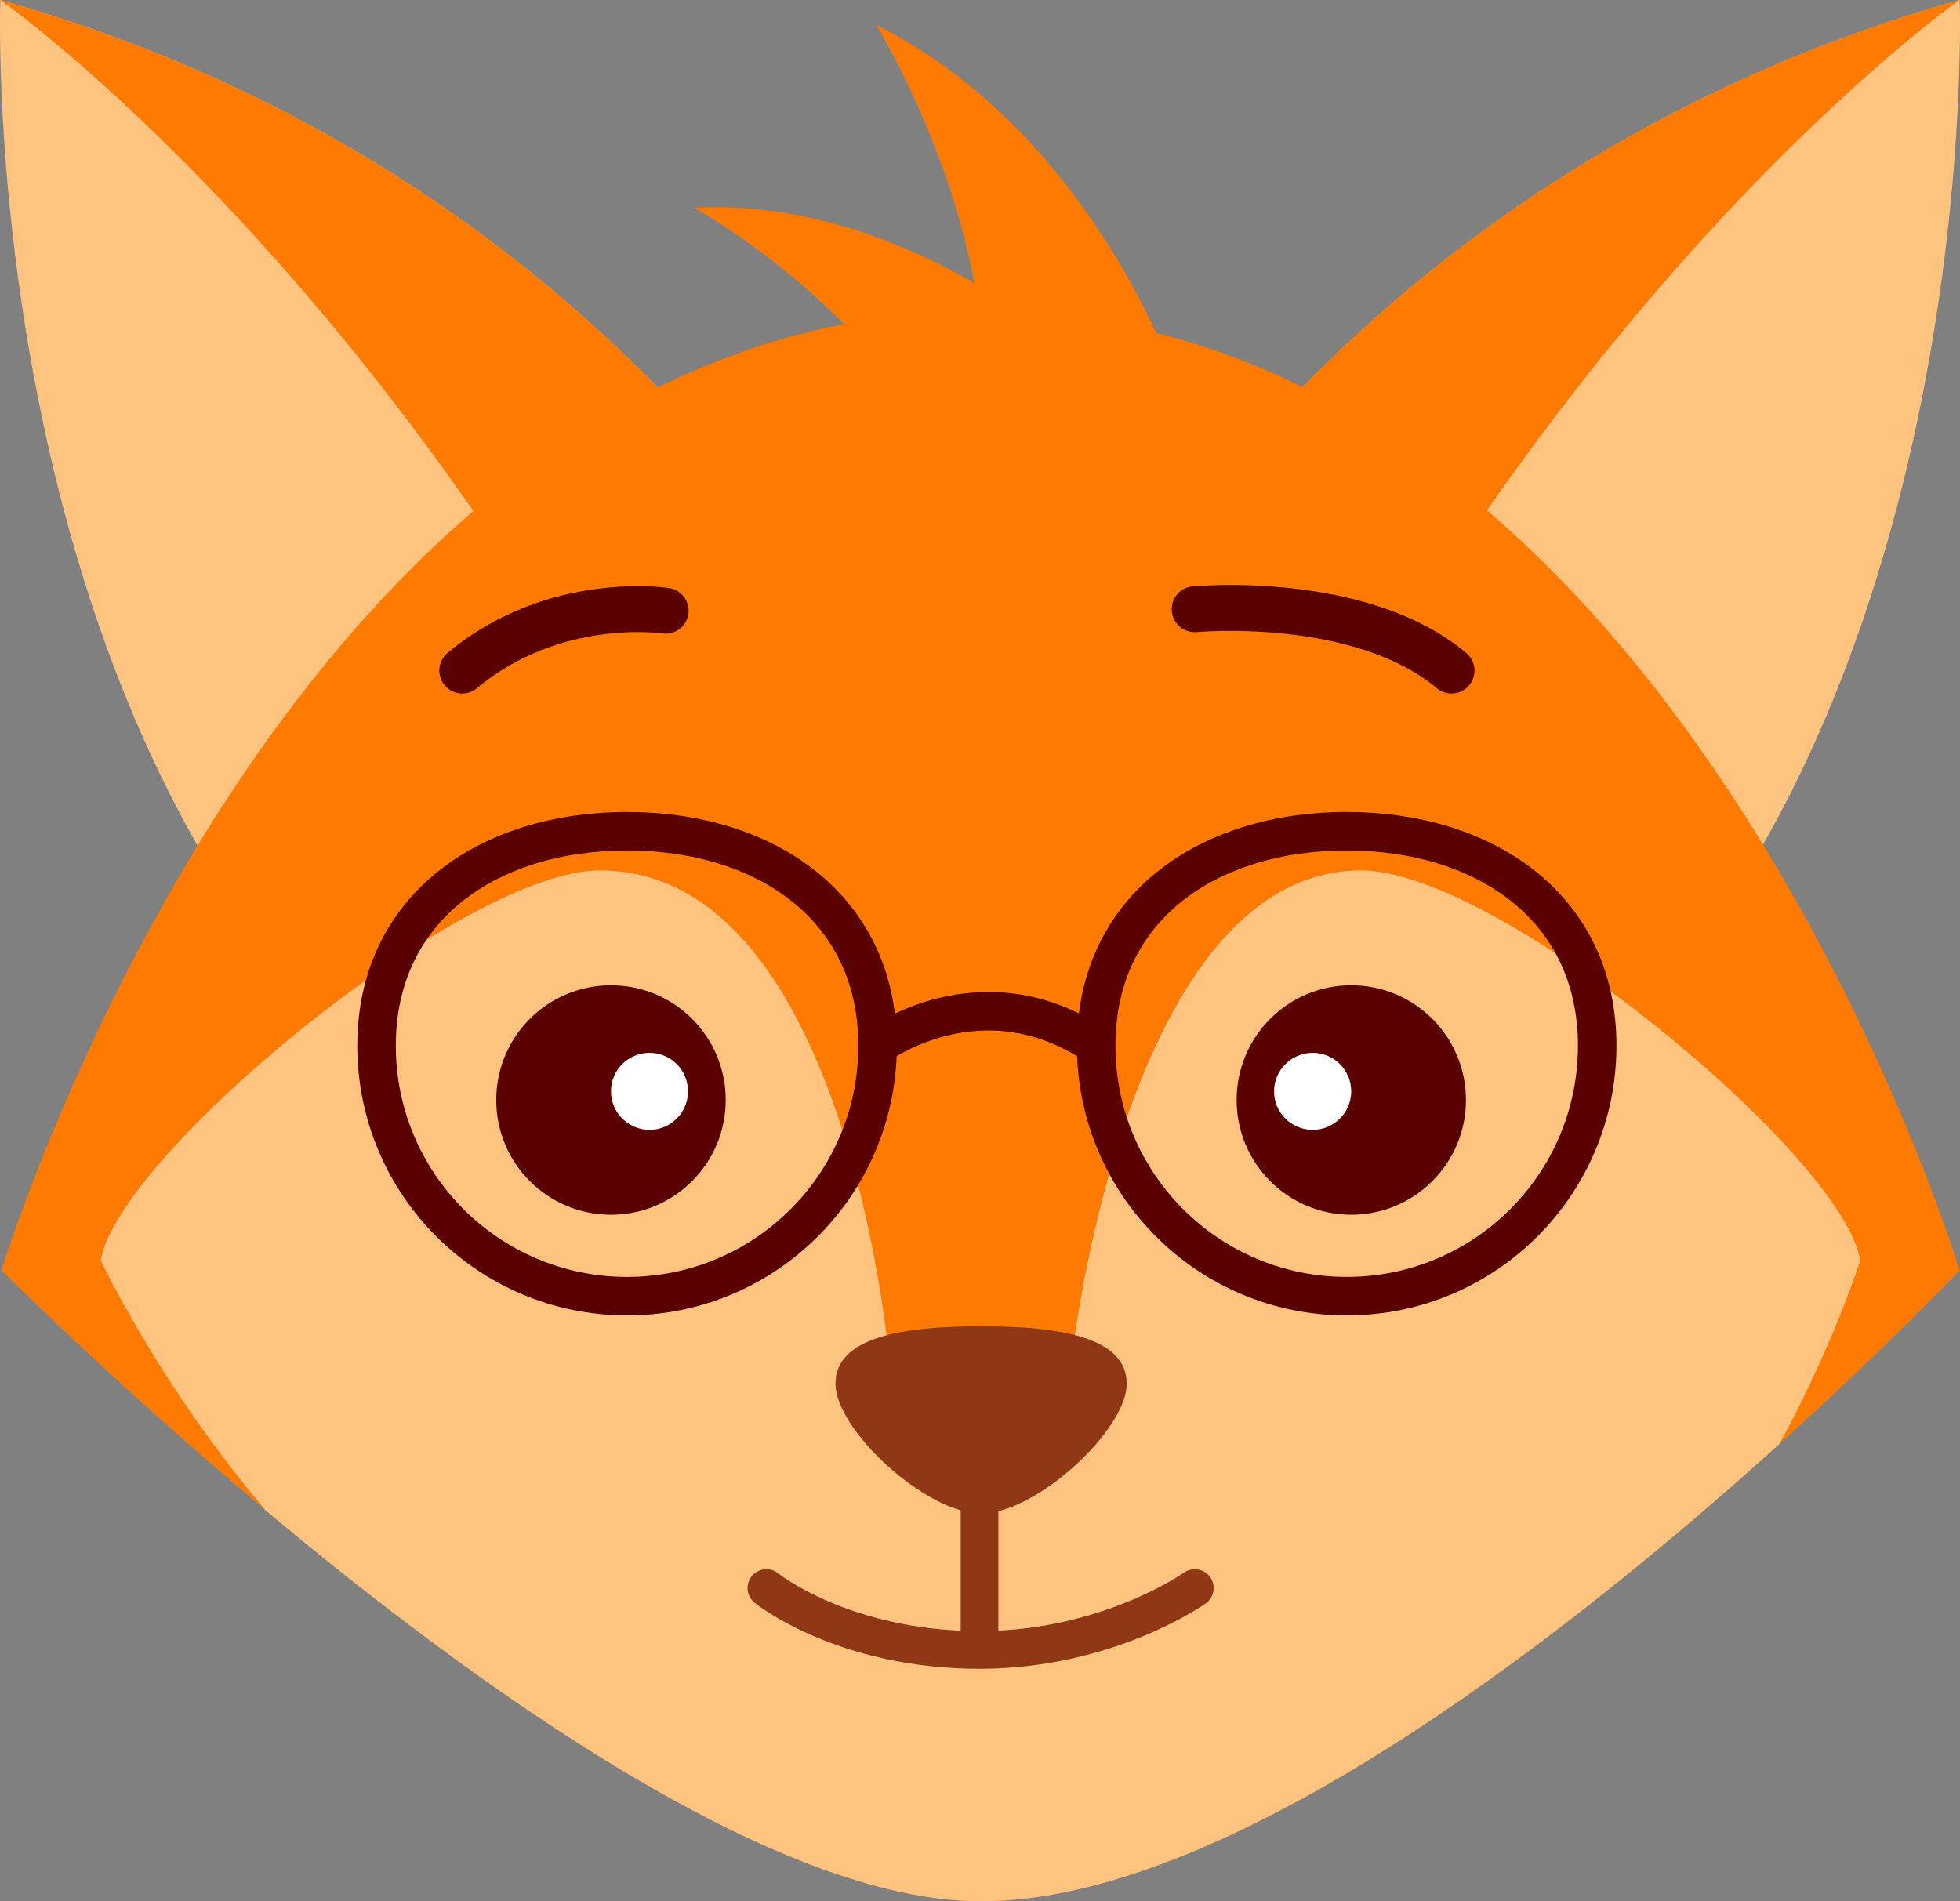
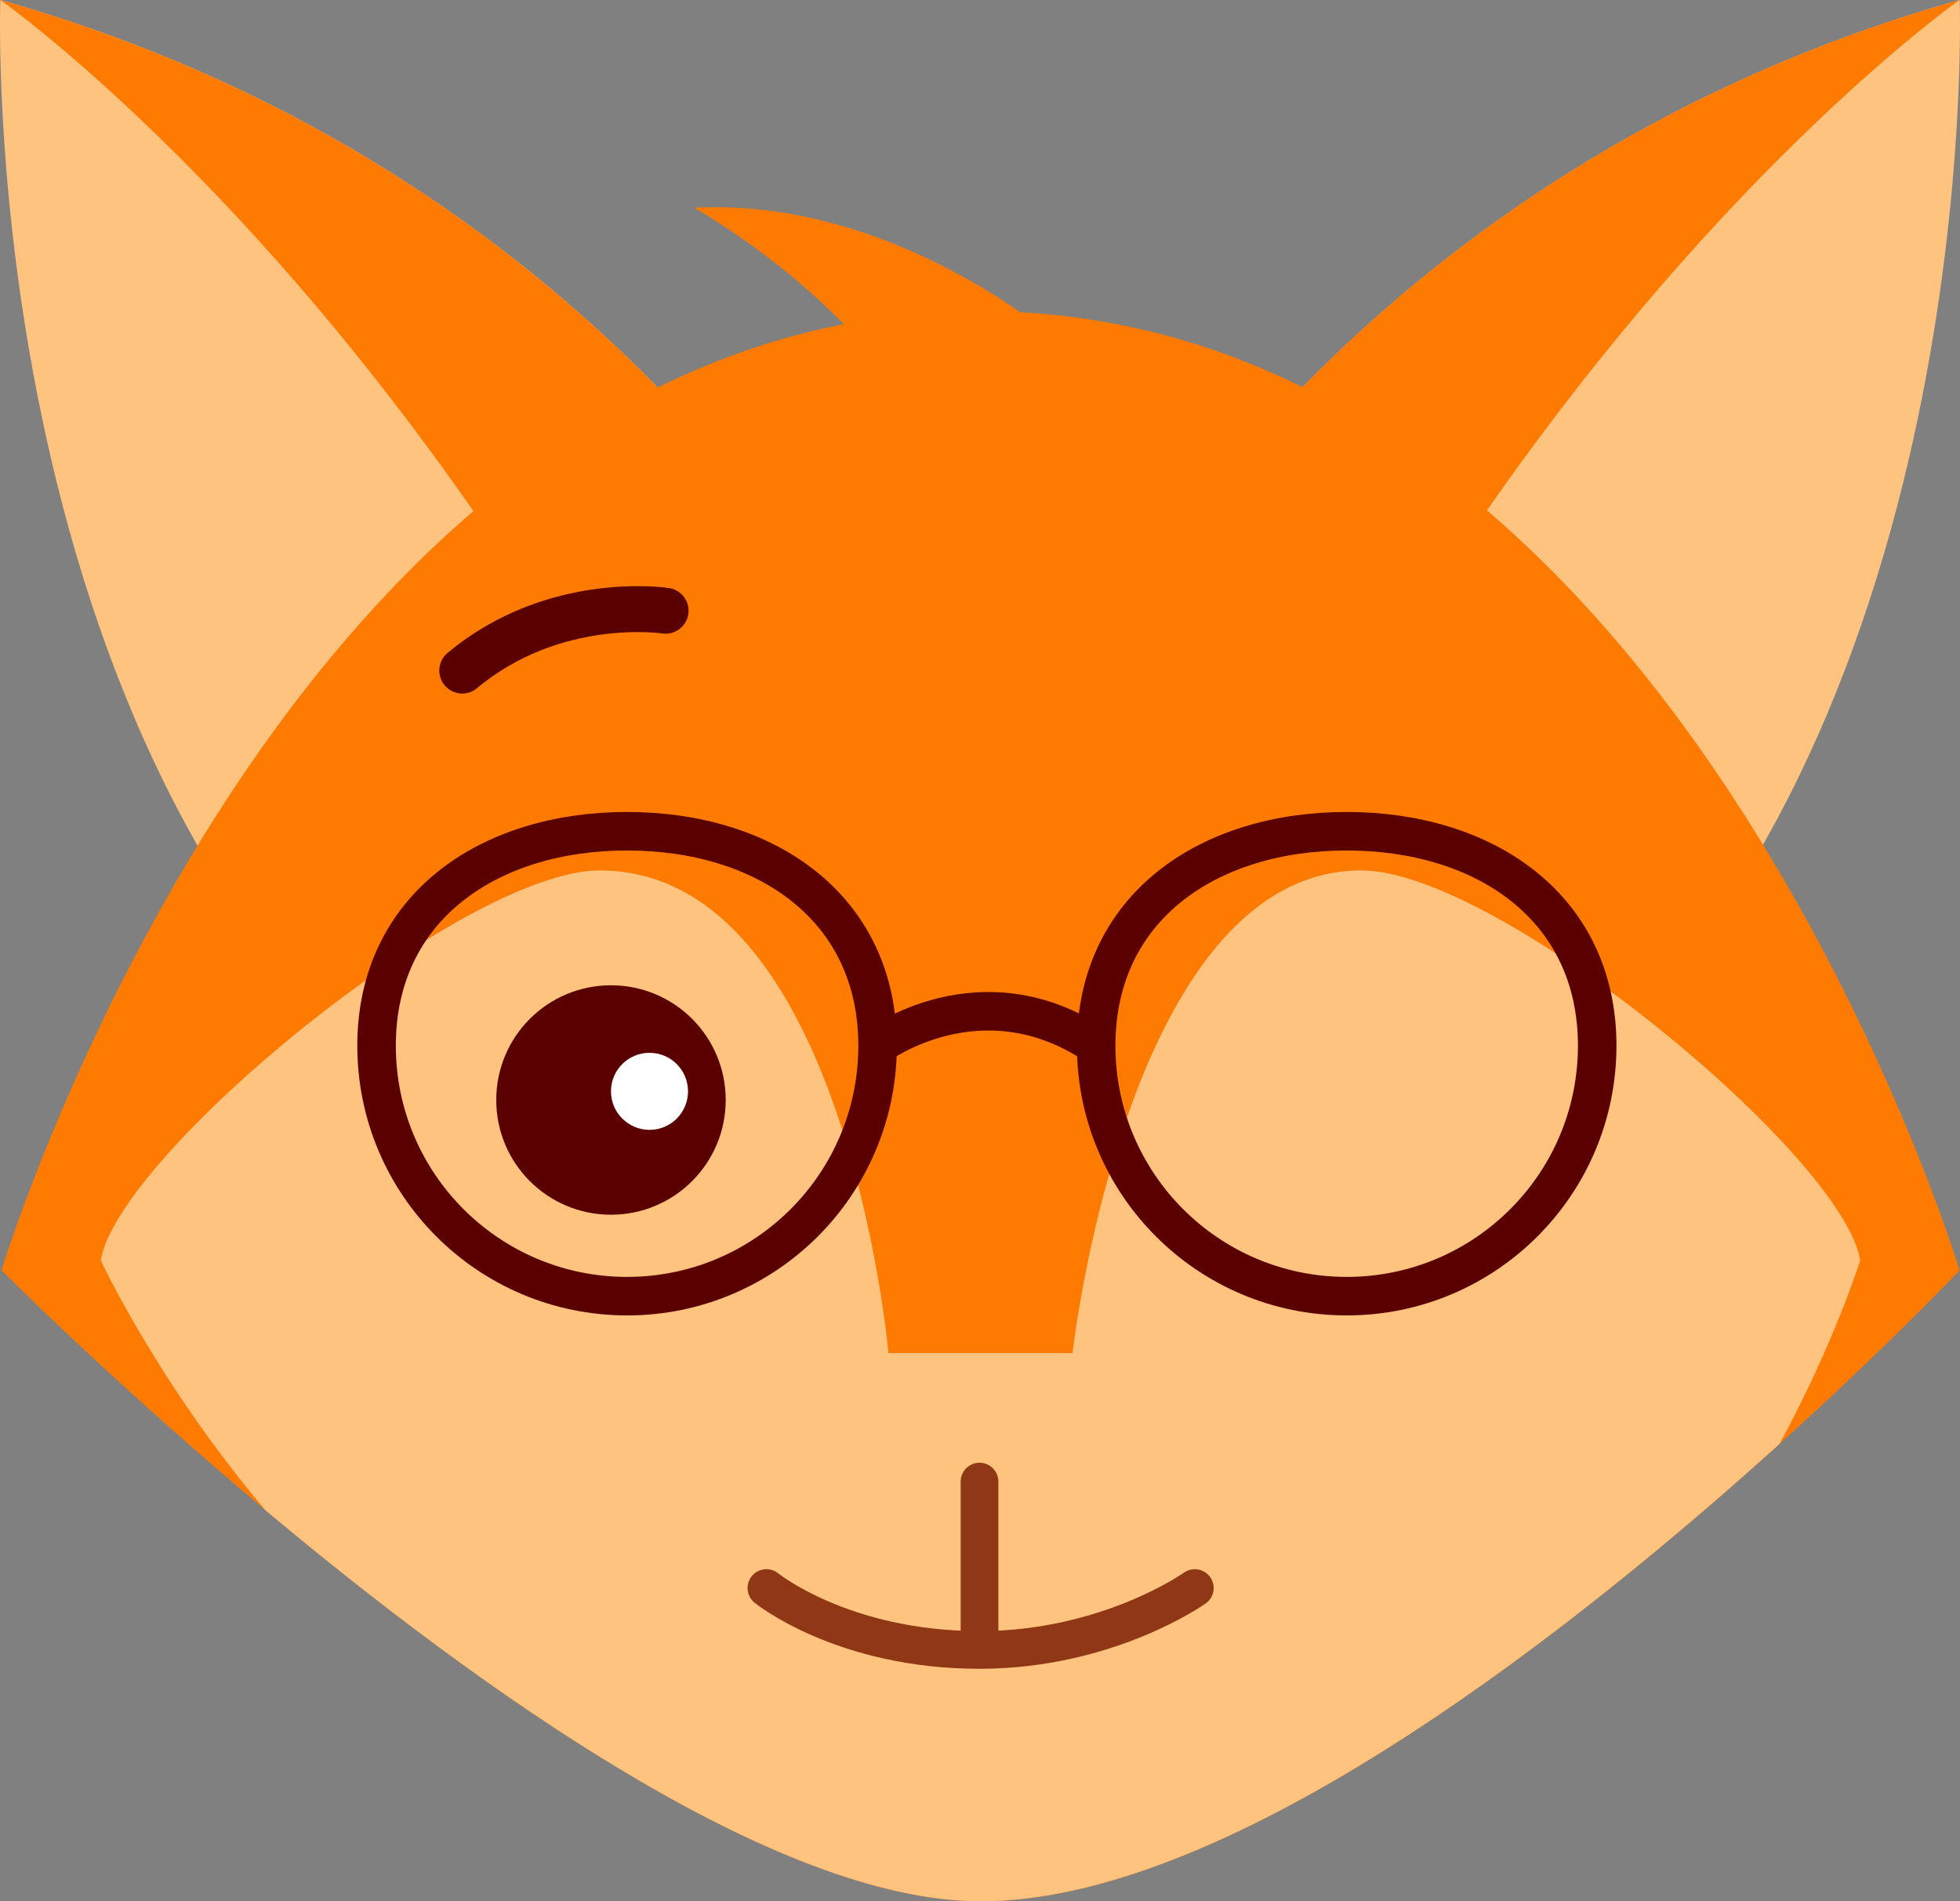
<svg xmlns="http://www.w3.org/2000/svg" xmlns:ns1="http://sodipodi.sourceforge.net/DTD/sodipodi-0.dtd" xmlns:ns2="http://www.inkscape.org/namespaces/inkscape" width="142.476" height="138.22" viewBox="0 0 142.476 138.22" fill="none" version="1.1" id="svg67" ns1:docname="Neutre.svg">
  <rect x="0" y="0" width="142.476" height="138.22" fill="#808080" stroke="none" />
  <defs id="defs71" />
  <ns1:namedview id="namedview69" pagecolor="#ffffff" bordercolor="#000000" borderopacity="0.25" ns2:showpageshadow="2" ns2:pageopacity="0.0" ns2:pagecheckerboard="0" ns2:deskcolor="#d1d1d1" showgrid="false" />
  <mask id="mask0_18_43" maskUnits="userSpaceOnUse" x="0" y="0" width="261" height="261">
    <path d="m 130.12,260.24 c 71.863,0 130.12,-58.257 130.12,-130.12 C 260.24,58.257 201.983,0 130.12,0 58.257,0 0,58.257 0,130.12 0,201.983 58.257,260.24 130.12,260.24 Z" fill="#ffffff" id="path16" />
  </mask>
  <path d="m 112.133,80.77 -32.23,-33 c 0,0 0.12,-0.22 0.33,-0.65 2.58,-4.79 20.5,-35.34 62.22,-47.12 0,0 1.95,54.38 -30.32,80.77 z" fill="#ffc380" id="path27" />
  <path d="m 142.443,0 c 0,0 -24.03,16.81 -45.11,54.27 l -17.11,-7.15 C 82.803,42.33 100.723,11.78 142.443,0 Z" fill="#ff7a00" id="path29" />
  <path d="m 30.343,80.77 32.23,-33 c 0,0 -0.12,-0.22 -0.33,-0.65 -2.59,-4.79 -20.5,-35.34 -62.22,-47.12 0,0 -1.96,54.38 30.33,80.77 z" fill="#ffc380" id="path31" />
  <path d="m 0.023,0 c 0,0 24.03,16.81 45.11,54.27 l 17.11,-7.15 c -2.59,-4.79 -20.5,-35.34 -62.22,-47.12 z" fill="#ff7a00" id="path33" />
  <path d="m 142.443,92.36 c 0,0 -5.16,5.45 -13.07,12.6 -14.52,13.14 -38.29,31.99 -56.27,33.2 -0.24,0.02 -0.47,0.03 -0.7,0.03 -0.37,0.02 -0.75,0.03 -1.12,0.03 -14.92,0 -36.51,-15.46 -51.98,-28.43 C 8.113,100.41 0.113,92.35 0.113,92.35 c 0,0 5.26,-17.4 16.76,-34.84 11.52,-17.42 29.31,-34.86 54.37,-34.89 h 0.08 c 50.14,0.08 71.12,69.73 71.12,69.73 z" fill="#ff7a00" id="path35" />
  <path d="m 135.223,91.63 c 0,0 -1.9,6.05 -5.86,13.33 -14.52,13.14 -38.29,31.99 -56.27,33.2 -0.24,0.02 -0.47,0.03 -0.7,0.03 -0.37,0.02 -0.75,0.03 -1.12,0.03 -14.92,0 -36.51,-15.46 -51.98,-28.43 -7.83,-9.25 -11.97,-18.17 -11.97,-18.17 1.28,-7.67 26.34,-28.34 36.27,-28.34 17.88,0 20.99,35.09 20.99,35.09 h 13.38 c 0,0 3.94,-35.09 20.99,-35.09 9.93,0 34.99,20.66 36.27,28.34 z" fill="#ffc380" id="path37" />
-   <path d="m 81.903,100.6 c 0,3.35 -6.56,9.43 -10.58,9.43 -4.02,0 -10.59,-6.08 -10.59,-9.43 0,-3.35 4.74,-4.18 10.59,-4.18 5.85,0 10.58,0.83 10.58,4.18 z" fill="#903716" id="path39" />
-   <path d="m 98.223,88.31 c 4.6,0 8.34,-3.73 8.34,-8.34 0,-4.61 -3.74,-8.34 -8.34,-8.34 -4.6,0 -8.33,3.73 -8.33,8.34 0,4.61 3.73,8.34 8.33,8.34 z" fill="#5b0000" id="path41" />
-   <path d="m 95.423,82.14 c 1.54,0 2.8,-1.25 2.8,-2.8 0,-1.55 -1.26,-2.8 -2.8,-2.8 -1.54,0 -2.81,1.25 -2.81,2.8 0,1.55 1.26,2.8 2.81,2.8 z" fill="#ffffff" id="path43" />
+   <path d="m 81.903,100.6 z" fill="#903716" id="path39" />
  <path d="m 44.413,88.31 c 4.6,0 8.34,-3.73 8.34,-8.34 0,-4.61 -3.73,-8.34 -8.34,-8.34 -4.61,0 -8.34,3.73 -8.34,8.34 0,4.61 3.73,8.34 8.34,8.34 z" fill="#5b0000" id="path45" />
  <path d="m 47.213,82.14 c 1.55,0 2.8,-1.25 2.8,-2.8 0,-1.55 -1.25,-2.8 -2.8,-2.8 -1.55,0 -2.8,1.25 -2.8,2.8 0,1.55 1.26,2.8 2.8,2.8 z" fill="#ffffff" id="path47" />
  <path d="m 116.103,76.02 c 0,10.06 -8.15,18.21 -18.21,18.21 -10.06,0 -18.21,-8.15 -18.21,-18.21 0,-10.06 8.15,-15.59 18.21,-15.59 10.06,0 18.21,5.54 18.21,15.59 z" stroke="#5b0000" stroke-width="2.8" stroke-miterlimit="10" id="path49" />
  <path d="m 27.373,76.02 c 0,10.06 8.15,18.21 18.21,18.21 10.06,0 18.21,-8.15 18.21,-18.21 0,-10.06 -8.15,-15.59 -18.21,-15.59 -10.06,0 -18.21,5.54 -18.21,15.59 z" stroke="#5b0000" stroke-width="2.8" stroke-miterlimit="10" id="path51" />
  <path d="m 63.783,76.02 c 0,0 7.54,-5.63 15.91,0" stroke="#5b0000" stroke-width="2.8" stroke-miterlimit="10" id="path53" />
  <path d="m 71.203,107.71 v 11.61" stroke="#903716" stroke-width="2.74" stroke-linecap="round" stroke-linejoin="round" id="path55" />
  <path d="m 86.853,115.45 c 0,0 -6.31,4.5 -15.65,4.5 -9.96,0 -15.49,-4.5 -15.49,-4.5" stroke="#903716" stroke-width="2.74" stroke-linecap="round" stroke-linejoin="round" id="path57" />
  <path d="m 48.383,44.4 c 0,0 -8.09,-1.24 -14.78,4.35" stroke="#5b0000" stroke-width="3.34" stroke-linecap="round" stroke-linejoin="round" id="path59" />
-   <path d="M 105.513,48.75 C 98.833,43.16 86.843,44.29 86.843,44.29" stroke="#5b0000" stroke-width="3.34" stroke-linecap="round" stroke-linejoin="round" id="path61" />
-   <path d="m 85.273,27.15 c 0,0 -6.08,-17.6 -21.58,-25.33 0,0 8.92,14.46 7.68,28.42 z" fill="#ff7a00" id="path63" />
  <path d="m 76.943,24.82 c 0,0 -11.83,-10.47 -26.5,-9.72 0,0 12.62,6.96 17.52,17.79 z" fill="#ff7a00" id="path65" />
</svg>